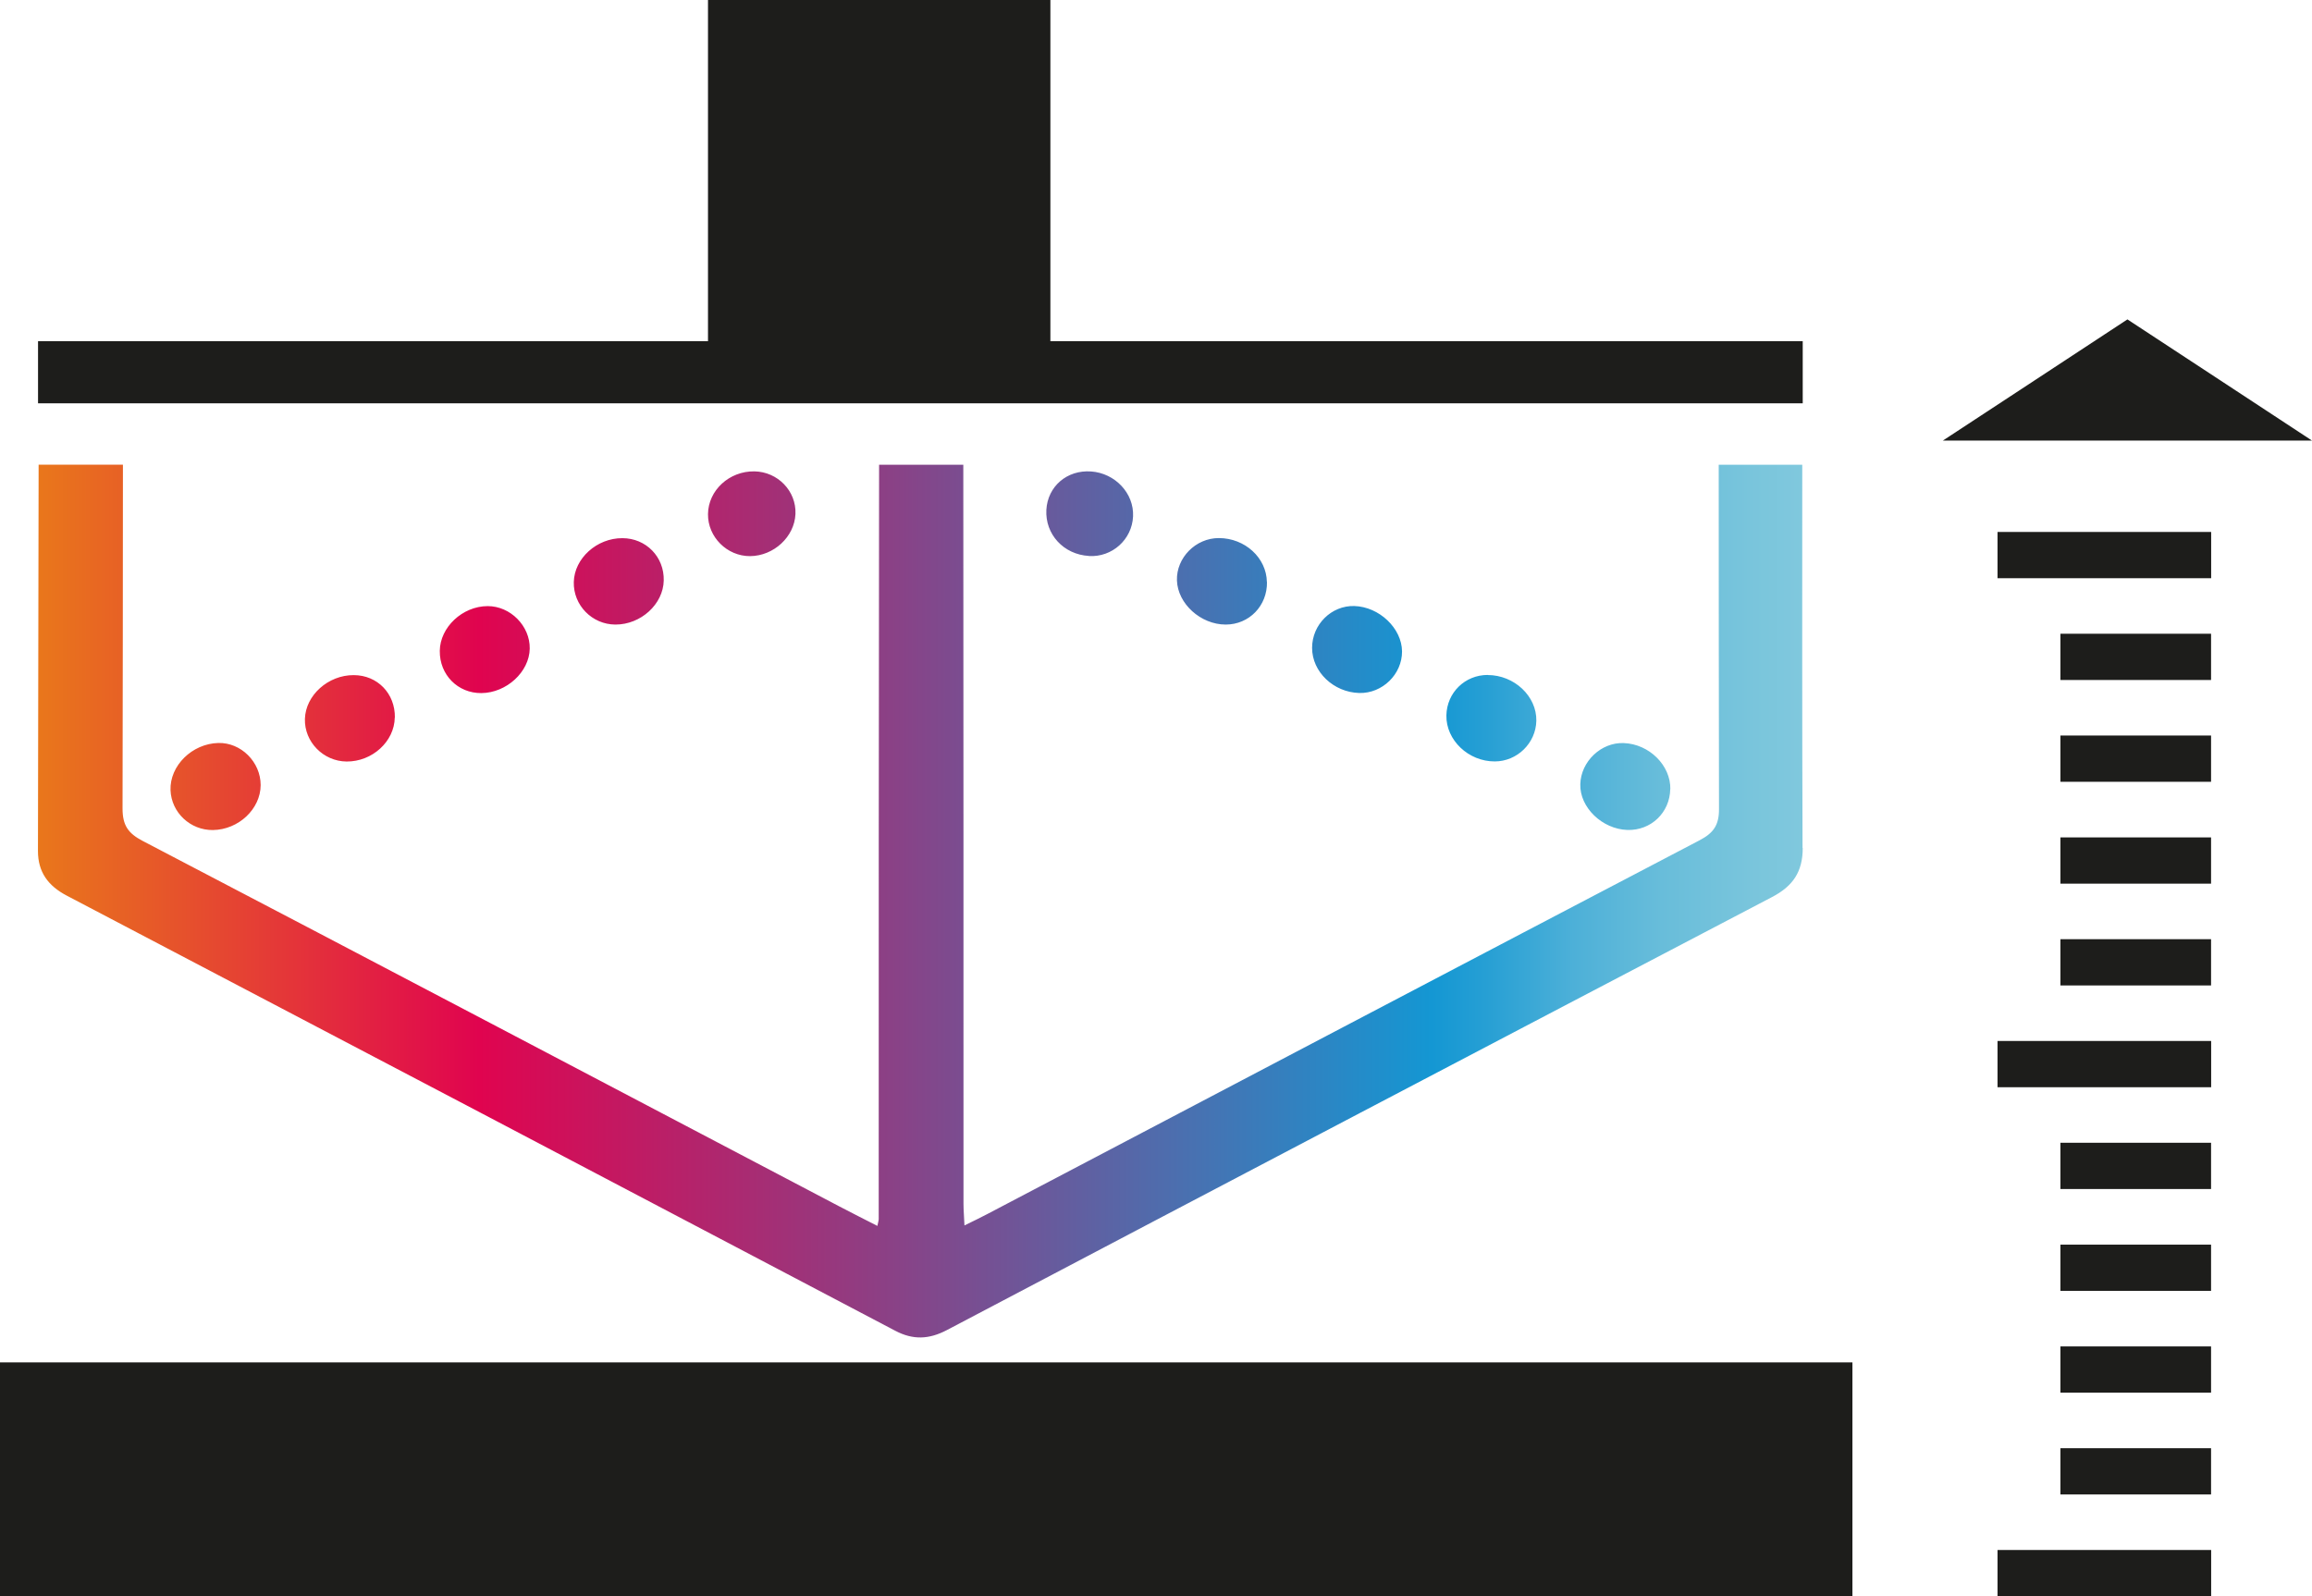
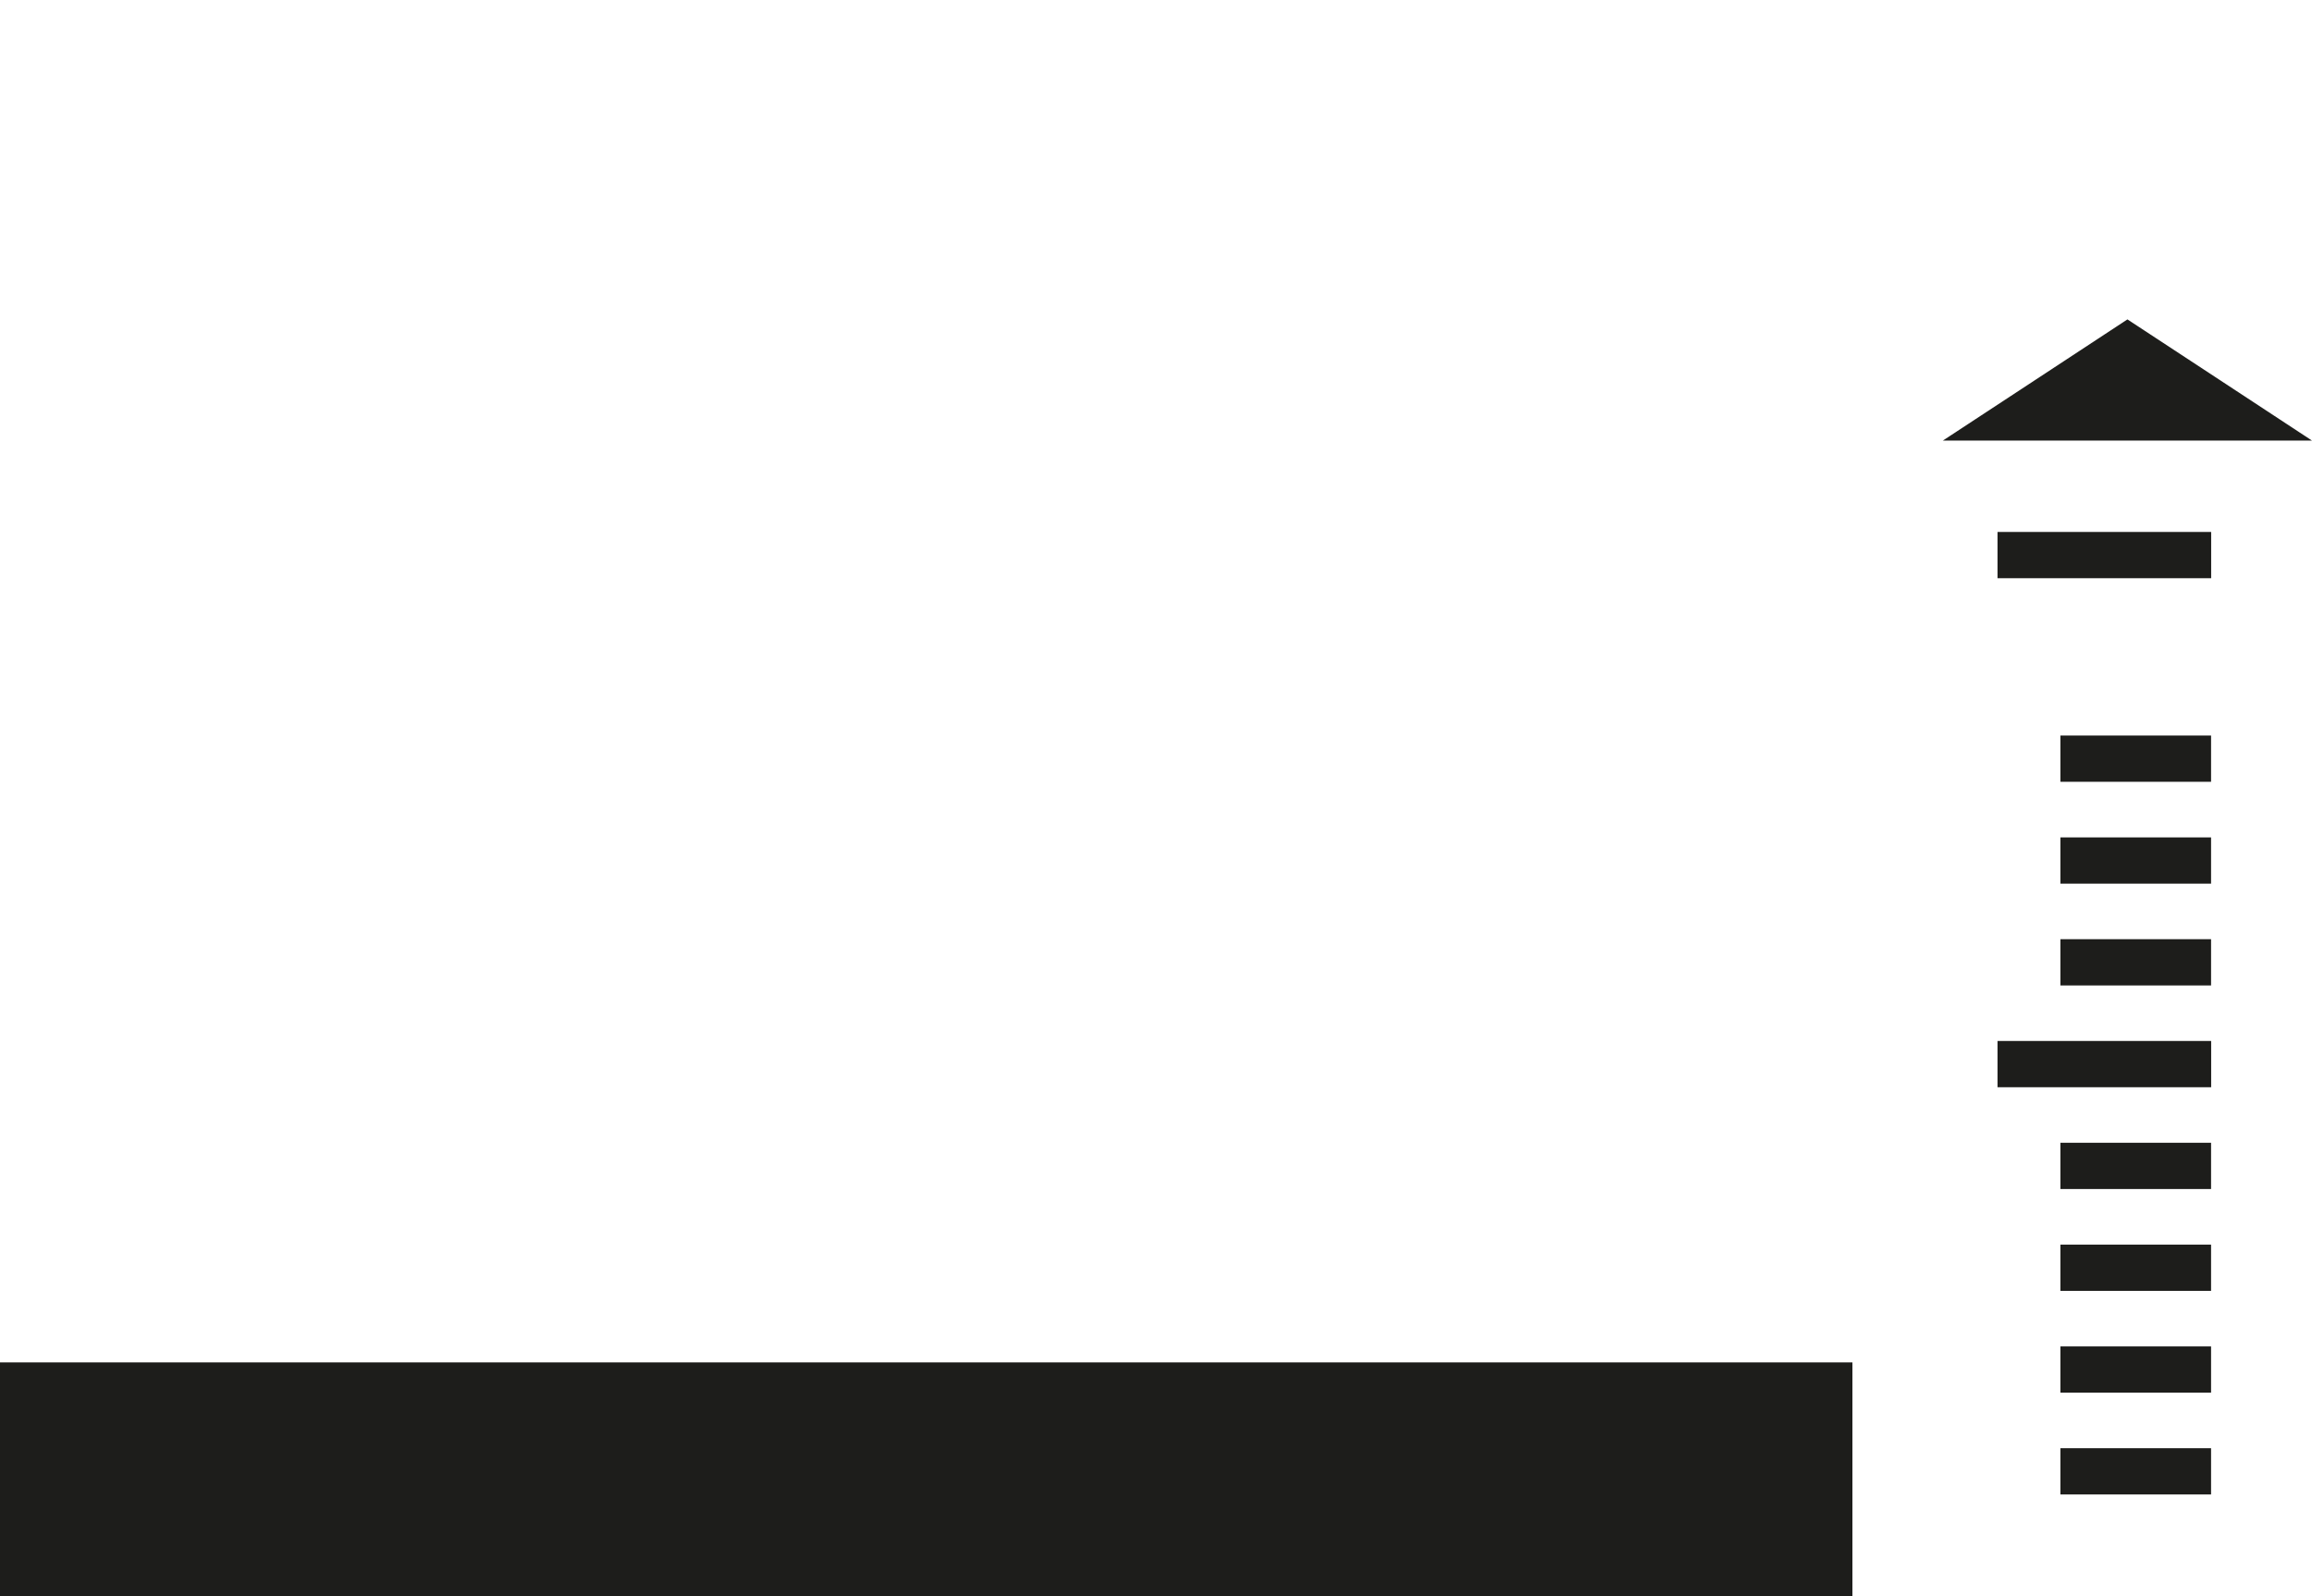
<svg xmlns="http://www.w3.org/2000/svg" id="Capa_2" viewBox="0 0 241.88 167.03">
  <defs>
    <style>.cls-1{fill:#1d1d1b;}.cls-2{fill:url(#Degradado_sin_nombre_5);}</style>
    <linearGradient id="Degradado_sin_nombre_5" x1="3.98" y1="94.29" x2="188.6" y2="94.29" gradientUnits="userSpaceOnUse">
      <stop offset="0" stop-color="#e9771b" />
      <stop offset=".25" stop-color="#e0044f" />
      <stop offset=".44" stop-color="#9b357b" />
      <stop offset=".79" stop-color="#1497d3" />
      <stop offset=".82" stop-color="#269fd4" />
      <stop offset=".87" stop-color="#4db0d8" />
      <stop offset=".92" stop-color="#68bdda" />
      <stop offset=".97" stop-color="#79c5dc" />
      <stop offset="1" stop-color="#80c8dd" />
    </linearGradient>
  </defs>
  <g id="_ÎÓÈ_1">
-     <path class="cls-2" d="m78.92,49.32c2.45.04,4.4,2.06,4.3,4.46-.1,2.38-2.26,4.39-4.75,4.41-2.41.01-4.43-2.01-4.4-4.4.03-2.49,2.23-4.51,4.85-4.47Zm35,8.86c2.43.14,4.51-1.72,4.62-4.15.11-2.41-1.87-4.52-4.39-4.7-2.52-.18-4.54,1.56-4.68,4.01-.14,2.56,1.8,4.68,4.45,4.83Zm-86.65,23.97c0-2.42-2.05-4.47-4.43-4.41-2.75.07-5.09,2.38-5,4.94.09,2.34,2.07,4.2,4.44,4.17,2.68-.04,4.98-2.2,4.99-4.7Zm42.17-21.41c-.05,2.48-2.4,4.62-5.06,4.61-2.44-.01-4.41-2.03-4.35-4.45.06-2.48,2.41-4.6,5.08-4.59,2.48,0,4.39,1.96,4.33,4.43Zm-23.43,7.36c.03-2.47,2.37-4.67,5-4.68,2.38-.01,4.45,2.07,4.41,4.45-.04,2.43-2.43,4.63-5.06,4.65-2.47.02-4.38-1.92-4.35-4.41Zm-4.71,6.98c-.04,2.51-2.36,4.62-5.04,4.6-2.44-.02-4.43-2.06-4.36-4.46.07-2.47,2.43-4.59,5.1-4.58,2.49,0,4.35,1.93,4.31,4.44Zm91.25-14.18c.04,2.48-1.86,4.45-4.32,4.45-2.61,0-5.02-2.18-5.1-4.62-.07-2.37,1.96-4.43,4.38-4.43,2.73,0,4.99,2.06,5.03,4.6Zm23.09,9.73c2.78,0,5.14,2.22,5.09,4.79-.05,2.34-2.01,4.25-4.35,4.25-2.75.01-5.11-2.23-5.06-4.82.05-2.38,1.94-4.23,4.33-4.23Zm-18.37-2.84c0-2.45,2.03-4.45,4.42-4.38,2.61.08,4.97,2.33,4.99,4.75.01,2.39-2.06,4.41-4.47,4.35-2.69-.07-4.94-2.21-4.94-4.72Zm37.47,14.77c-.04,2.47-2.02,4.36-4.49,4.28-2.64-.09-4.99-2.37-4.92-4.78.06-2.39,2.19-4.41,4.55-4.31,2.66.1,4.91,2.33,4.87,4.82Zm13.86,6.16c0,2.51-1.03,4-3.21,5.14-28.8,15.07-57.57,30.17-86.33,45.31-1.87.98-3.54,1.05-5.4.07-28.88-15.2-57.77-30.38-86.68-45.53-1.96-1.03-3.01-2.47-3.01-4.67.02-13.47.05-26.95.07-40.42h8.82c0,11.99-.02,23.98-.04,35.97,0,1.77.58,2.6,2.11,3.4,24.33,12.71,48.62,25.5,72.92,38.26,1.25.66,2.52,1.29,3.94,2.02.09-.44.14-.58.14-.71,0-26.31,0-52.62.04-78.93h8.81c.02,25.77.02,51.54.02,77.31,0,.66.06,1.32.1,2.28.96-.47,1.67-.81,2.37-1.18,24.84-13.05,49.68-26.11,74.54-39.12,1.45-.76,2.04-1.58,2.03-3.27-.02-12.01-.03-24.01-.03-36.02h8.74c0,13.36-.02,26.73.03,40.09Z" />
-     <rect class="cls-1" x="3.98" y="35.7" width="184.62" height="6.5" />
-     <rect class="cls-1" x="74.07" width="35.82" height="35.82" />
    <rect class="cls-1" y="142.55" width="193.8" height="24.47" />
    <rect class="cls-1" x="208.98" y="55.66" width="22.35" height="4.84" />
-     <rect class="cls-1" x="215.56" y="66.31" width="15.76" height="4.84" />
    <rect class="cls-1" x="215.56" y="76.96" width="15.76" height="4.84" />
    <rect class="cls-1" x="215.56" y="87.62" width="15.76" height="4.84" />
    <rect class="cls-1" x="215.56" y="98.27" width="15.76" height="4.84" />
    <rect class="cls-1" x="208.98" y="108.92" width="22.35" height="4.84" />
-     <rect class="cls-1" x="208.98" y="162.18" width="22.35" height="4.84" />
    <rect class="cls-1" x="215.56" y="119.57" width="15.76" height="4.84" />
    <rect class="cls-1" x="215.56" y="130.23" width="15.76" height="4.84" />
    <rect class="cls-1" x="215.56" y="140.88" width="15.76" height="4.84" />
    <rect class="cls-1" x="215.56" y="151.53" width="15.76" height="4.84" />
    <polygon class="cls-1" points="222.57 46.1 203.26 46.1 212.92 39.76 222.57 33.42 232.23 39.76 241.88 46.1 222.57 46.1" />
  </g>
</svg>